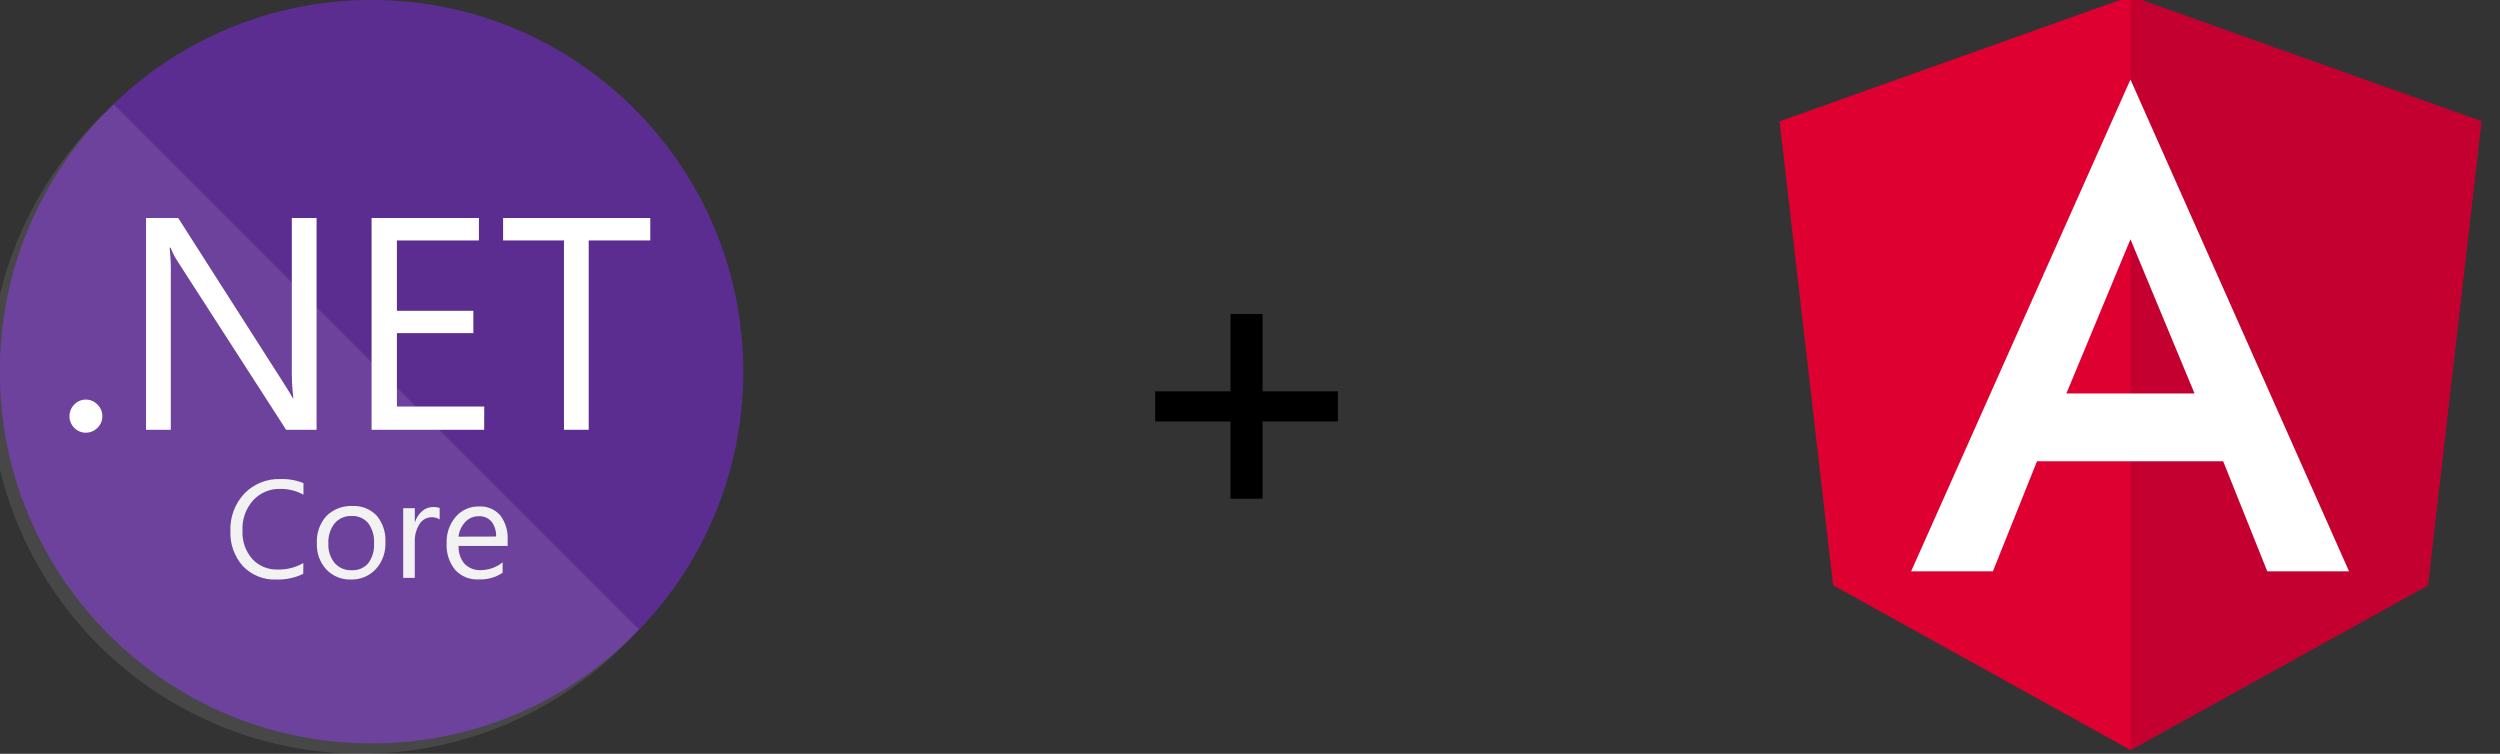
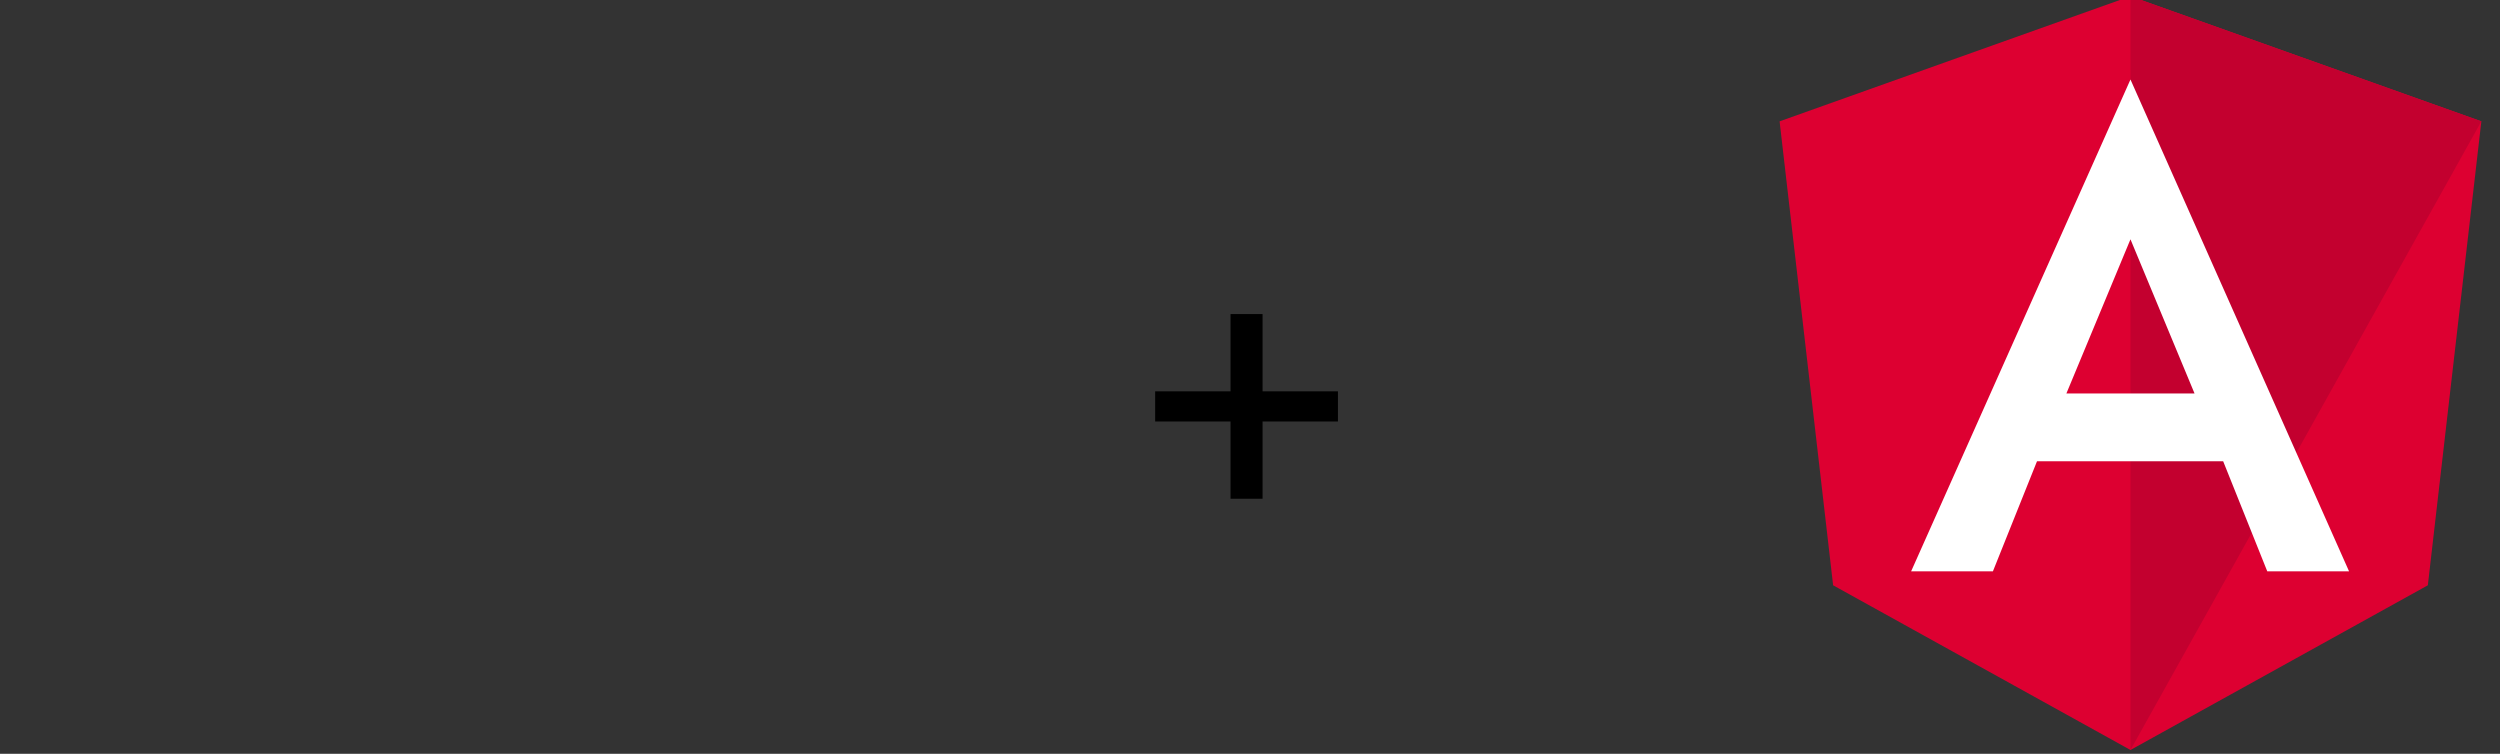
<svg xmlns="http://www.w3.org/2000/svg" width="199" height="60" viewBox="0 0 199 60" fill="none">
  <rect x="0" y="0" width="199" height="60" fill="#333333" stroke="none" />
  <g clip-path="url(#clip0_12274_11006)">
    <path d="M29.573 59.176C45.914 59.176 59.161 45.929 59.161 29.588C59.161 13.247 45.914 0 29.573 0C13.232 0 -0.016 13.247 -0.016 29.588C-0.016 45.929 13.232 59.176 29.573 59.176Z" fill="#5C2D91" />
-     <path opacity="0.1" d="M9.068 8.321C6.06 11.002 3.631 14.268 1.93 17.92C0.229 21.572 -0.708 25.534 -0.824 29.561C-0.94 33.588 -0.232 37.596 1.256 41.34C2.744 45.084 4.981 48.485 7.83 51.333C10.679 54.182 14.08 56.419 17.824 57.907C21.567 59.395 25.576 60.103 29.603 59.987C33.63 59.871 37.591 58.934 41.243 57.234C44.896 55.533 48.162 53.104 50.842 50.096L9.068 8.321Z" fill="white" />
    <path d="M6.835 34.442C6.662 34.445 6.491 34.411 6.332 34.345C6.173 34.278 6.029 34.179 5.91 34.054C5.788 33.933 5.692 33.789 5.627 33.63C5.561 33.471 5.529 33.301 5.531 33.129C5.53 32.957 5.563 32.787 5.628 32.629C5.693 32.47 5.789 32.326 5.91 32.204C6.028 32.077 6.171 31.976 6.331 31.907C6.49 31.839 6.662 31.805 6.835 31.807C7.008 31.806 7.18 31.841 7.339 31.91C7.498 31.978 7.641 32.078 7.76 32.204C7.883 32.325 7.981 32.468 8.048 32.627C8.115 32.786 8.149 32.957 8.148 33.129C8.15 33.301 8.116 33.472 8.049 33.631C7.983 33.79 7.884 33.934 7.76 34.054C7.64 34.177 7.496 34.276 7.337 34.342C7.178 34.409 7.007 34.443 6.835 34.442Z" fill="white" />
    <path d="M25.199 34.211H22.776L14.112 20.766C13.896 20.435 13.717 20.082 13.576 19.712H13.502C13.584 20.48 13.615 21.252 13.595 22.024V34.211H11.625V17.355H14.186L22.619 30.558C22.97 31.107 23.198 31.483 23.303 31.686H23.349C23.252 30.864 23.212 30.036 23.229 29.208V17.355H25.199V34.211Z" fill="white" />
    <path d="M38.538 34.211H29.578V17.355H38.122V19.139H31.594V24.742H37.678V26.518H31.594V32.361H38.547L38.538 34.211Z" fill="white" />
    <path d="M51.762 19.139H46.861V34.211H44.892V19.139H40.047V17.355H51.762V19.139Z" fill="white" />
    <path d="M24.138 45.677C23.47 46 22.734 46.155 21.992 46.13C21.5 46.152 21.008 46.068 20.55 45.885C20.093 45.702 19.68 45.422 19.339 45.066C18.659 44.306 18.301 43.311 18.34 42.292C18.315 41.741 18.401 41.19 18.594 40.672C18.786 40.154 19.08 39.68 19.459 39.278C19.828 38.9 20.272 38.603 20.762 38.405C21.253 38.208 21.779 38.115 22.307 38.132C22.939 38.11 23.569 38.22 24.156 38.455V39.38C23.591 39.067 22.953 38.907 22.307 38.917C21.899 38.906 21.494 38.983 21.119 39.142C20.744 39.302 20.408 39.541 20.134 39.842C19.557 40.499 19.259 41.355 19.302 42.228C19.259 43.055 19.537 43.867 20.078 44.493C20.338 44.772 20.655 44.992 21.008 45.137C21.361 45.283 21.741 45.35 22.122 45.334C22.832 45.353 23.533 45.174 24.147 44.817L24.138 45.677Z" fill="#F2F2F2" />
    <path d="M27.924 46.13C27.556 46.142 27.189 46.075 26.85 45.932C26.51 45.791 26.204 45.577 25.954 45.307C25.449 44.743 25.186 44.002 25.224 43.245C25.201 42.849 25.257 42.452 25.388 42.077C25.52 41.702 25.725 41.358 25.991 41.063C26.263 40.798 26.586 40.591 26.941 40.456C27.295 40.321 27.674 40.26 28.053 40.277C28.412 40.258 28.77 40.317 29.104 40.449C29.437 40.581 29.738 40.785 29.986 41.044C30.477 41.637 30.725 42.394 30.679 43.162C30.718 43.941 30.449 44.705 29.93 45.288C29.675 45.564 29.364 45.782 29.018 45.927C28.672 46.072 28.299 46.141 27.924 46.13ZM27.988 41.072C27.734 41.061 27.481 41.108 27.247 41.209C27.013 41.31 26.805 41.462 26.639 41.655C26.283 42.113 26.105 42.684 26.139 43.264C26.107 43.825 26.285 44.379 26.639 44.817C26.807 45.007 27.015 45.156 27.249 45.256C27.482 45.355 27.735 45.401 27.988 45.39C28.237 45.405 28.485 45.362 28.714 45.266C28.943 45.17 29.147 45.023 29.311 44.835C29.647 44.376 29.811 43.813 29.773 43.245C29.81 42.674 29.646 42.109 29.311 41.645C29.15 41.454 28.946 41.303 28.717 41.203C28.488 41.104 28.238 41.059 27.988 41.072Z" fill="#F2F2F2" />
    <path d="M34.997 41.349C34.797 41.218 34.56 41.157 34.322 41.173C34.136 41.18 33.954 41.233 33.793 41.326C33.632 41.42 33.496 41.551 33.398 41.71C33.122 42.145 32.99 42.656 33.018 43.171V46H32.094V40.452H33.018V41.608C33.12 41.251 33.322 40.93 33.601 40.684C33.842 40.474 34.151 40.359 34.47 40.36C34.649 40.352 34.828 40.377 34.997 40.434V41.349Z" fill="#F2F2F2" />
    <path d="M40.416 43.458H36.505C36.479 43.974 36.647 44.482 36.977 44.882C37.148 45.052 37.353 45.185 37.58 45.271C37.806 45.357 38.048 45.395 38.29 45.381C38.916 45.374 39.523 45.156 40.009 44.761V45.593C39.438 45.97 38.761 46.155 38.077 46.12C37.732 46.138 37.387 46.079 37.068 45.948C36.748 45.817 36.461 45.617 36.228 45.362C35.746 44.762 35.506 44.004 35.553 43.236C35.519 42.466 35.781 41.712 36.283 41.127C36.512 40.863 36.796 40.653 37.116 40.513C37.436 40.372 37.783 40.304 38.132 40.314C38.448 40.296 38.763 40.35 39.054 40.472C39.346 40.594 39.606 40.78 39.815 41.017C40.241 41.578 40.451 42.274 40.407 42.977L40.416 43.458ZM39.492 42.709C39.51 42.28 39.38 41.858 39.122 41.516C38.995 41.373 38.838 41.26 38.662 41.187C38.486 41.113 38.295 41.08 38.105 41.09C37.906 41.088 37.708 41.127 37.525 41.205C37.342 41.283 37.177 41.398 37.041 41.544C36.737 41.865 36.545 42.278 36.496 42.718L39.492 42.709Z" fill="#F2F2F2" />
  </g>
  <path d="M91.95 33.55V31.15H106.5V33.55H91.95ZM97.95 25H100.5V39.7H97.95V25Z" fill="black" />
  <g clip-path="url(#clip1_12274_11006)">
    <path d="M169.586 -0.301L141.656 9.659L145.916 46.589L169.586 59.699L193.256 46.589L197.516 9.659L169.586 -0.301Z" fill="#DD0031" />
-     <path d="M169.586 -0.301V6.359V6.329V36.719V59.699L193.256 46.589L197.516 9.659L169.586 -0.301Z" fill="#C3002F" />
+     <path d="M169.586 -0.301V6.359V6.329V36.719V59.699L197.516 9.659L169.586 -0.301Z" fill="#C3002F" />
    <path d="M169.585 6.329L152.125 45.479H158.635L162.145 36.719H176.965L180.475 45.479H186.985L169.585 6.329ZM174.685 31.319H164.485L169.585 19.049L174.685 31.319Z" fill="white" />
  </g>
  <defs>
    <clipPath id="clip0_12274_11006">
-       <rect width="60" height="60" fill="white" />
-     </clipPath>
+       </clipPath>
    <clipPath id="clip1_12274_11006">
      <rect width="60" height="60" fill="white" transform="translate(139)" />
    </clipPath>
  </defs>
</svg>